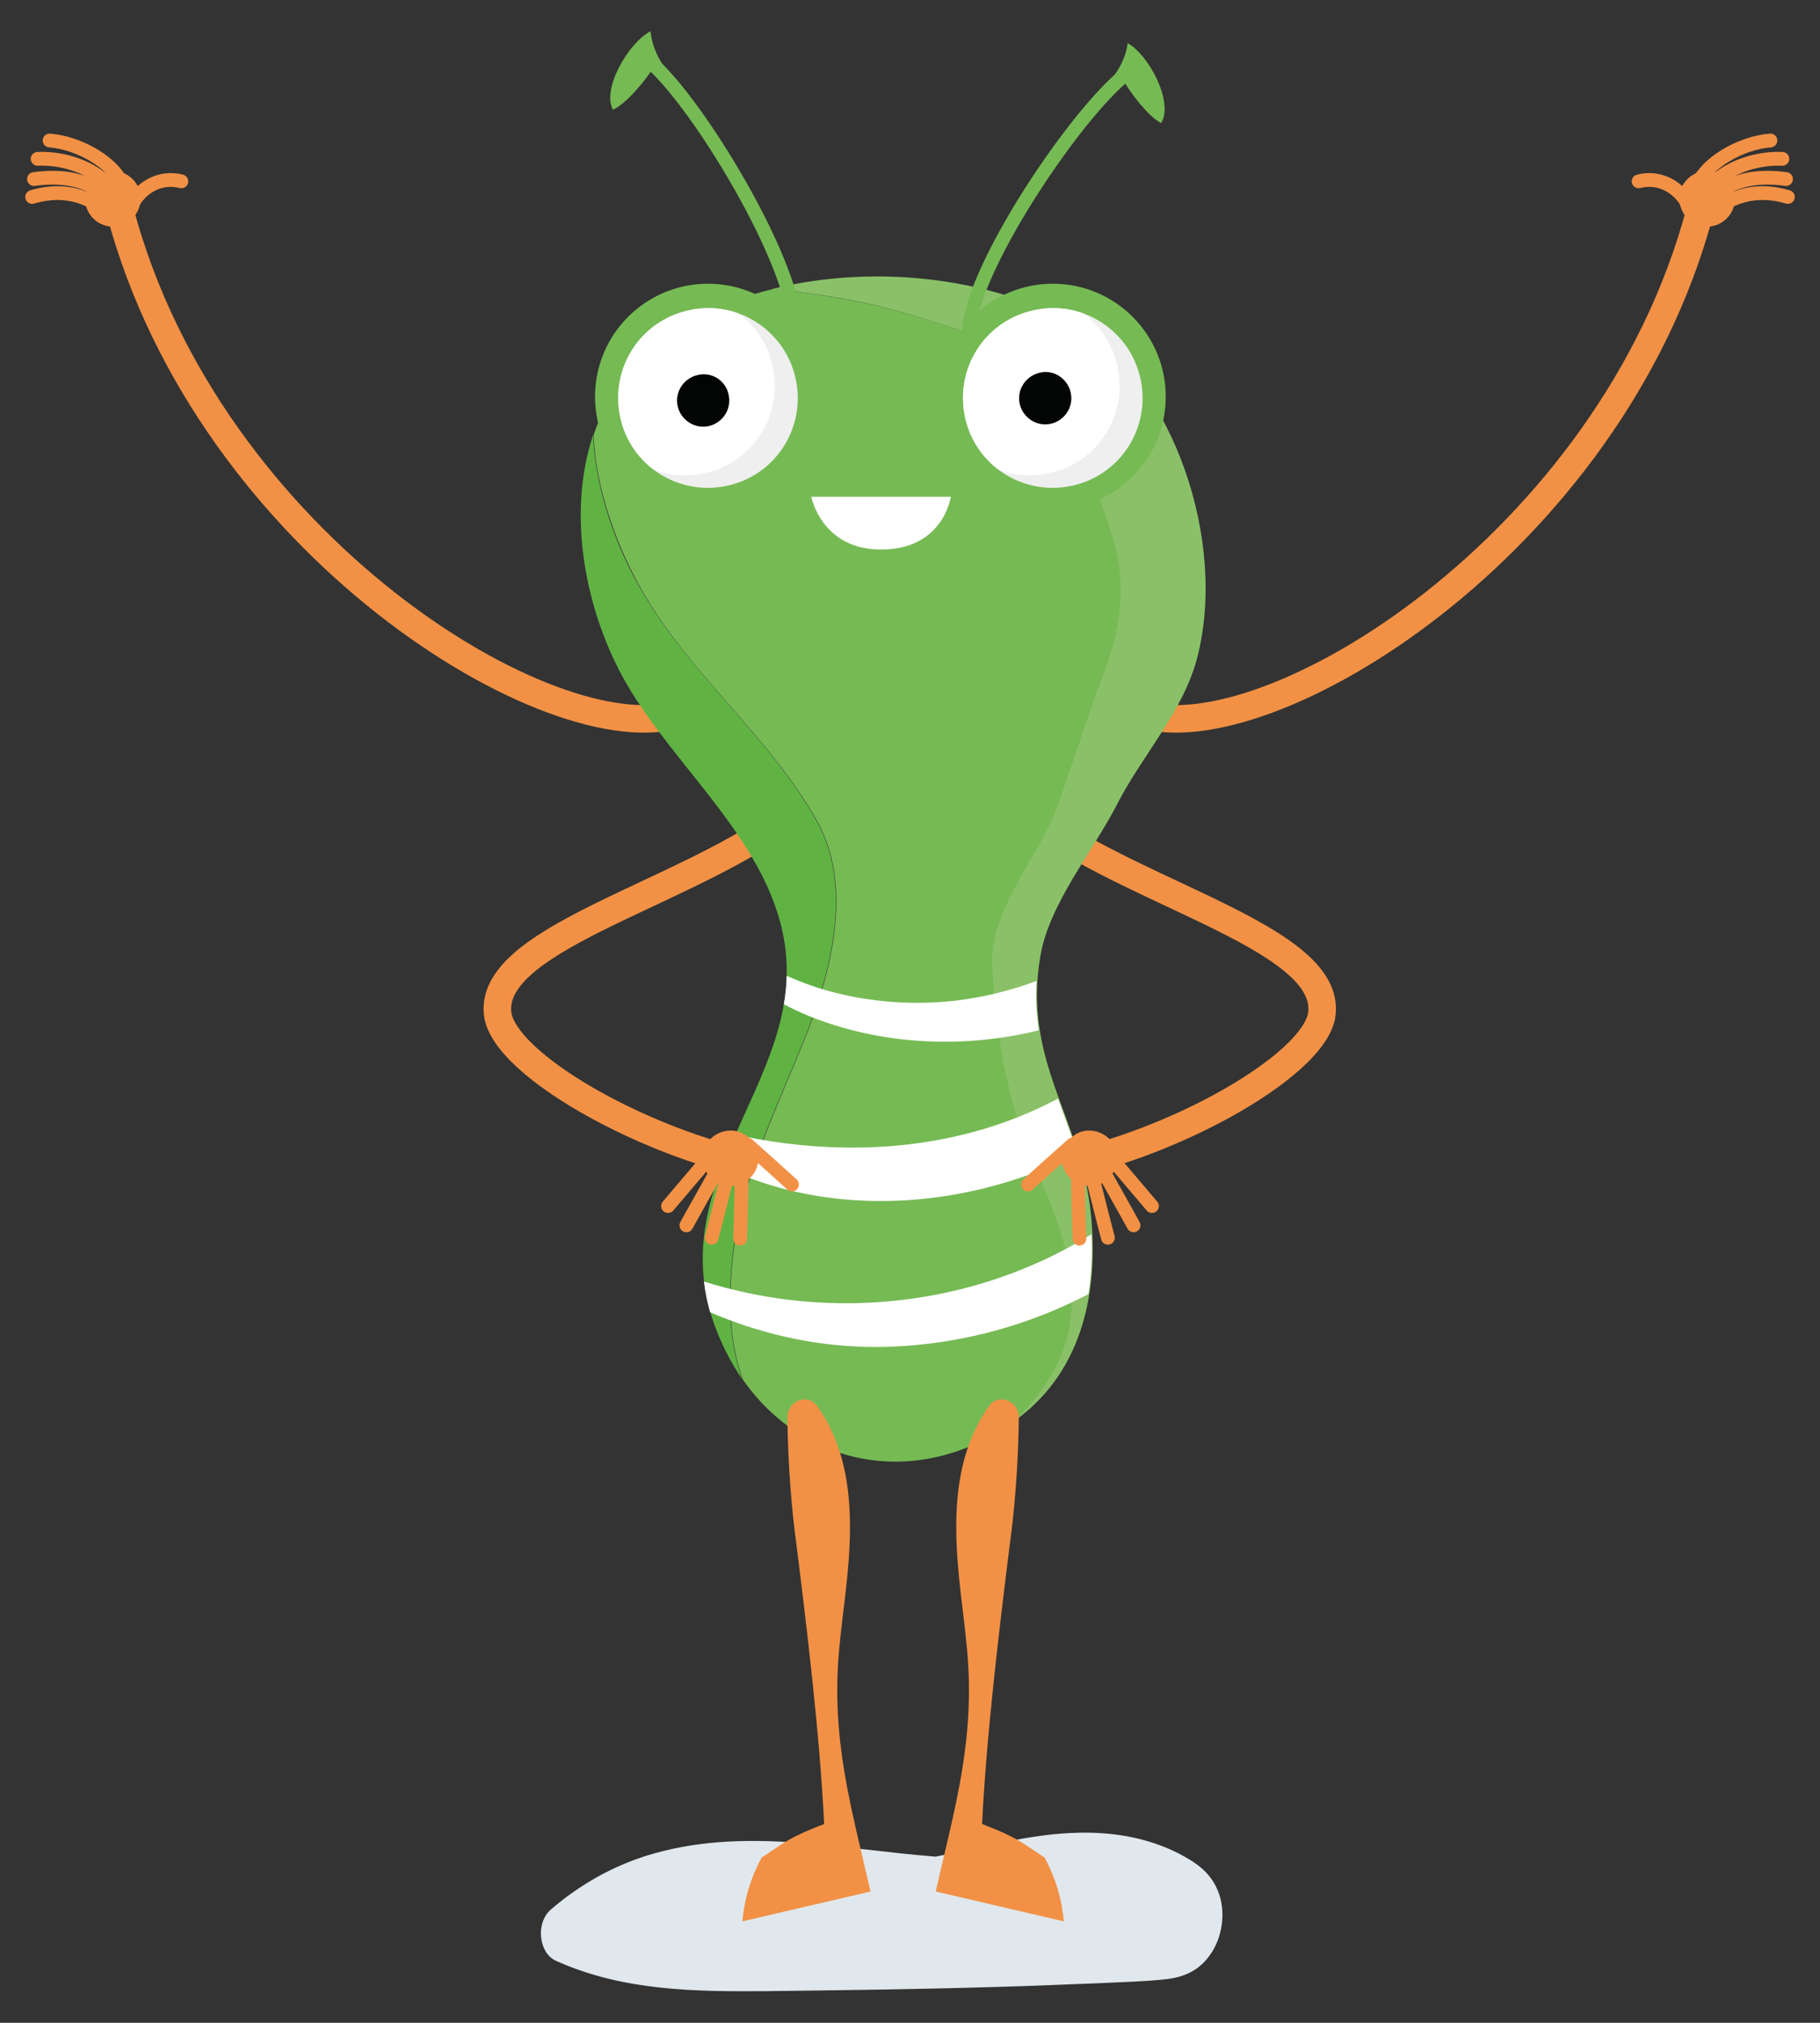
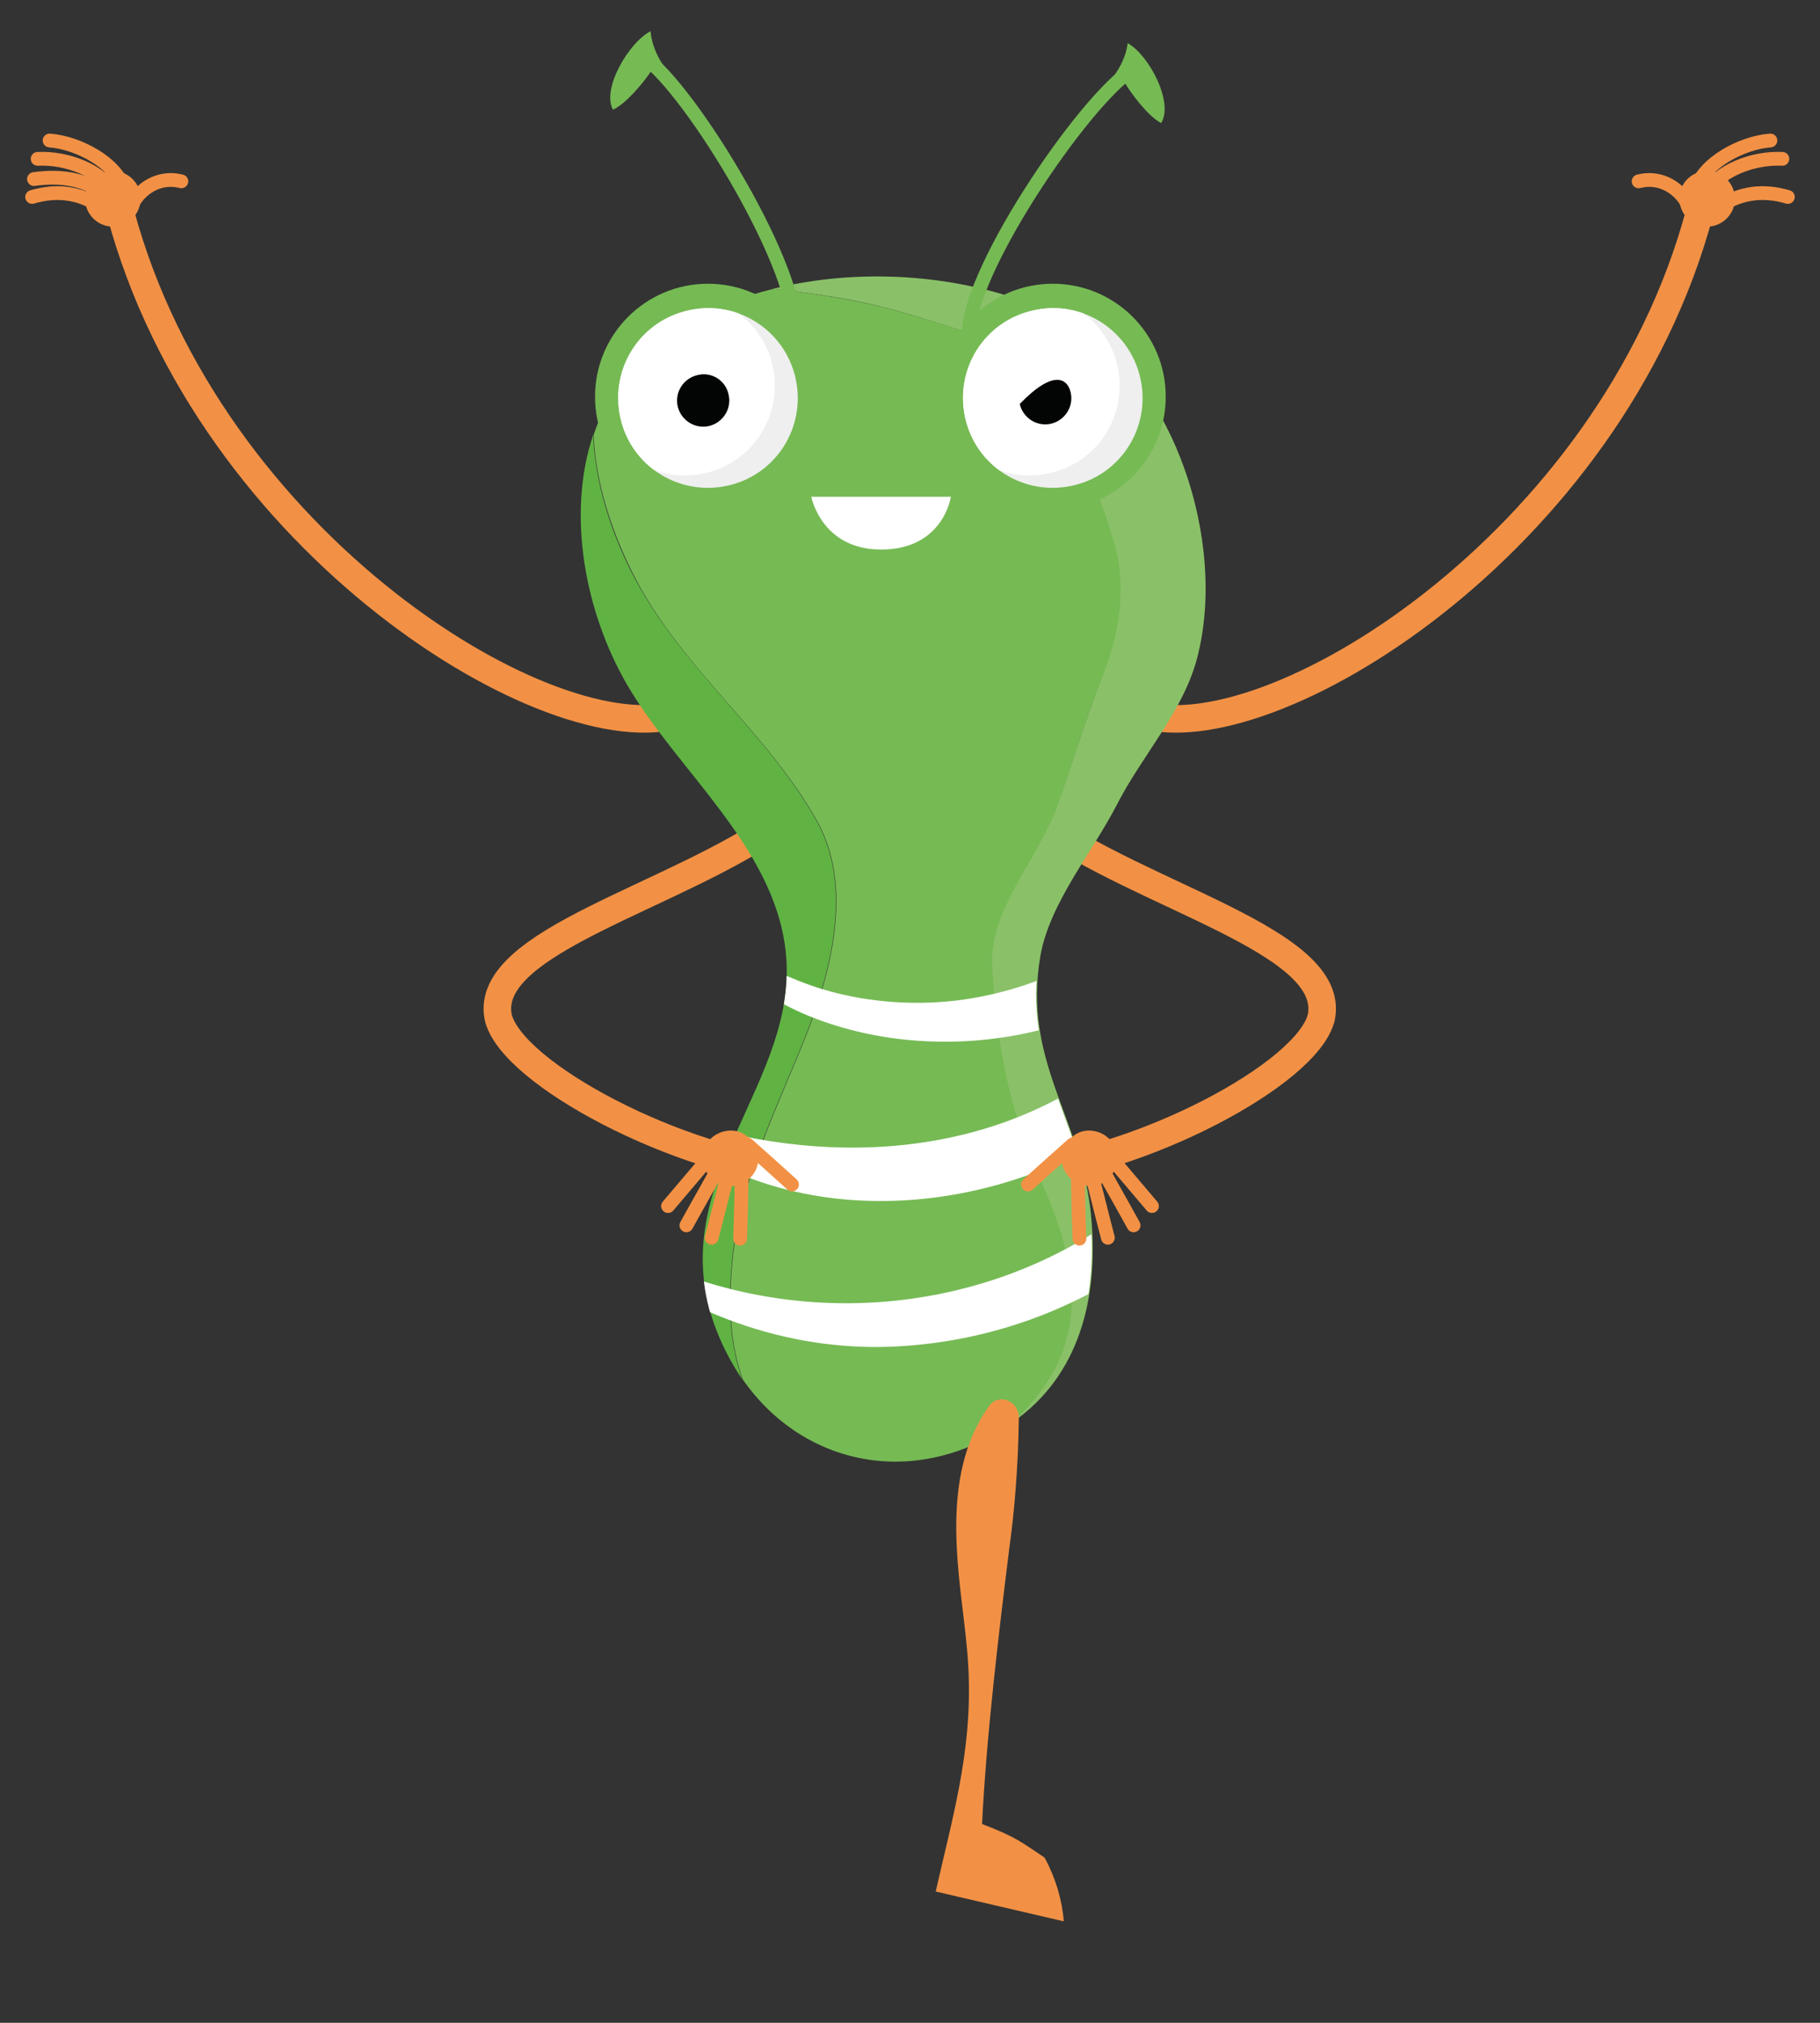
<svg xmlns="http://www.w3.org/2000/svg" xmlns:xlink="http://www.w3.org/1999/xlink" version="1.1" id="Laag_1" x="0px" y="0px" viewBox="0 0 396.4 440.6" style="enable-background:new 0 0 396.4 440.6;" xml:space="preserve">
  <rect x="0" y="0" width="396.4" height="440.6" fill="#333333" stroke="none" />
  <style type="text/css">
	.st0{clip-path:url(#SVGID_2_);}
	.st1{fill:none;stroke:#F29145;stroke-width:6;stroke-linecap:round;stroke-linejoin:round;}
	.st2{fill:none;stroke:#F29145;stroke-width:3;stroke-linecap:round;stroke-linejoin:round;}
	.st3{fill:#F29145;}
	.st4{fill:#E0E8ED;}
	.st5{fill:#8AC168;}
	.st6{fill:#76BA54;}
	.st7{fill:#60B343;}
	.st8{clip-path:url(#XMLID_4_);}
	.st9{fill:#FFFFFF;}
	.st10{fill:none;stroke:#76BA54;stroke-width:3;stroke-linecap:round;stroke-miterlimit:10;}
	.st11{fill:#EFEFEF;}
	.st12{clip-path:url(#SVGID_4_);fill:#FFFFFF;}
	.st13{clip-path:url(#SVGID_6_);fill:#030404;}
	.st14{clip-path:url(#SVGID_8_);fill:#FFFFFF;}
	.st15{clip-path:url(#SVGID_10_);fill:#030404;}
</style>
  <g>
    <defs>
      <rect id="SVGID_1_" width="396.4" height="440.6" />
    </defs>
    <clipPath id="SVGID_2_">
      <use xlink:href="#SVGID_1_" style="overflow:visible;" />
    </clipPath>
    <g class="st0">
      <g id="arm_L_20_">
        <path class="st1" d="M170.5,178.7c-23.3,16.8-65.2,26.2-62,42.8c2.8,12.4,39.9,31.8,66,33.8" />
      </g>
      <g>
        <g id="arm_L_19_">
          <g id="h_spreid_15_">
            <g id="hand_open_21_">
              <path class="st2" d="M29,44.1c2.2-3.7,6.3-5.7,10.5-4.6" />
              <path class="st2" d="M7,42.9c5.4-1.6,10.2-0.9,14.6,1.9" />
              <path class="st2" d="M7.4,39c6.5-0.9,12.1,0.2,16.3,4.2" />
              <path class="st2" d="M8.2,34.6c6.4-0.3,13.7,2.5,16.8,7.5" />
              <path class="st2" d="M10.8,30.6c6.4,0.5,14.3,4.9,16.1,10.2" />
              <path class="st3" d="M29.4,39.6c-2-2.6-5.8-3.2-8.5-1.1c-2.6,2-3.2,5.8-1.1,8.5c2,2.6,5.8,3.2,8.5,1.1        C30.9,46,31.4,42.2,29.4,39.6z" />
            </g>
          </g>
        </g>
        <g id="arm_12_">
          <path class="st1" d="M148,155.5c-27.4,8.8-102.4-36.7-121.8-109.3" />
        </g>
      </g>
      <g id="Frame_54_6_">
-         <path class="st4" d="M265.2,411.7c-1.8-4.3-5.3-6.3-8.5-8c-6.9-3.5-14.5-4.7-21.9-4.5c-10.4,0.2-20.7,3.2-31,5.2     c-21-1.6-42.1-6.7-63-0.2c-7.3,2.3-14.4,6.2-20.8,11.7c-3.4,2.9-2.7,9.5,1.1,11.2c14.7,6.6,30.3,6.7,45.6,6.6     c16.6-0.2,33-0.4,49.6-0.9c8.2-0.2,16.4-0.6,24.6-0.9c4-0.2,8.1-0.3,12.1-0.7c3.8-0.3,7.7-1.4,10.4-5.2     C266.2,422.3,267.2,416.4,265.2,411.7z" />
-       </g>
+         </g>
      <g id="arm_L_12_">
        <path class="st1" d="M225.8,178.7c23.3,16.8,65.2,26.2,62,42.8c-2.8,12.4-39.9,31.8-66,33.8" />
      </g>
      <g>
        <g id="arm_L_9_">
          <g id="h_spreid_6_">
            <g id="hand_open_11_">
              <path class="st2" d="M367.4,44.1c-2.2-3.7-6.3-5.7-10.5-4.6" />
              <path class="st2" d="M389.4,42.9c-5.4-1.6-10.2-0.9-14.6,1.9" />
-               <path class="st2" d="M389,39c-6.5-0.9-12.1,0.2-16.3,4.2" />
              <path class="st2" d="M388.2,34.6c-6.4-0.3-13.7,2.5-16.8,7.5" />
              <path class="st2" d="M385.6,30.6c-6.4,0.5-14.3,4.9-16.1,10.2" />
              <path class="st3" d="M367,39.6c2-2.6,5.8-3.2,8.5-1.1c2.6,2,3.2,5.8,1.1,8.5c-2,2.6-5.8,3.2-8.5,1.1        C365.5,46,365,42.2,367,39.6z" />
            </g>
          </g>
        </g>
        <g id="arm_3_">
          <path class="st1" d="M248.4,155.5c27.4,8.8,102.4-36.7,121.8-109.3" />
        </g>
      </g>
      <g id="XMLID_3_">
        <g>
          <path class="st5" d="M235.4,71.5c20,12.1,31.9,46.1,25.4,71.6c-3,11.8-12.1,21.5-17.5,32.1c-5.4,10.5-14.7,21.5-16.7,33      c-3.9,23.1,8.8,34.9,11,56.2c1.7,16.6-1.7,33.8-15.7,44.4c-0.6,0.5-1.3,0.9-1.9,1.4c2.6-2.4,5-5,7-7.8      c10.8-15,5.9-31.1-0.9-46.4c-6.5-14.6-9.2-29.2-10.1-45.5c-0.7-12.6,10.2-23.6,14.3-35.2c3.6-10.1,6.1-18.5,10-28.7      c3.5-8.9,5-19,2.3-28.2c-5.2-18-15.4-40.5-31.7-45.9c-17.8-5.8-23.6-7.4-42.5-9.6C191.5,57.2,217.7,60.8,235.4,71.5z" />
          <path class="st6" d="M242.7,118.4c2.7,9.2,1.2,19.3-2.3,28.2c-4,10.1-6.4,18.5-10,28.7c-4.1,11.6-15,22.7-14.3,35.2      c0.9,16.3,3.6,30.9,10.1,45.5c6.9,15.3,11.7,31.4,0.9,46.4c-2,2.8-4.4,5.4-7,7.8c-20.7,14.2-45.1,9.2-58.3-9.7      c-2.7-7.5-3.1-15.5-2.4-24.3c1.4-17.8,9-32.9,15.6-49.2c6.2-15.2,10.9-33.9,3-48.1c-10.4-18.6-27.8-32-38.3-50.5      c-5.1-9-10-21.7-10.4-33.7c3.3-9.8,9.6-18.4,20-24.3c5.9-3.4,12.4-5.8,19.2-7.5c18.8,2.3,24.6,3.8,42.5,9.6      C227.3,77.9,237.5,100.4,242.7,118.4z" />
          <path class="st7" d="M177.9,178.9c7.9,14.2,3.2,32.9-3,48.1c-6.6,16.3-14.2,31.3-15.6,49.2c-0.7,8.8-0.3,16.8,2.4,24.3      c-2.5-3.7-4.7-7.9-6.3-12.5c-10.7-31.4,19-52.4,15.7-81c-2.6-22.7-23.7-39.2-34.6-58c-8.9-15.4-13.2-36.7-7.3-54.3      c0.4,12,5.2,24.8,10.4,33.7C150.2,146.9,167.6,160.4,177.9,178.9z" />
        </g>
        <g>
			</g>
      </g>
      <g>
        <defs>
          <path id="XMLID_2_" d="M171.1,207c-2.6-22.7-23.7-39.2-34.6-58c-13.9-24-16.4-62.1,12.7-78.6c26.1-14.8,59.7-8.4,82.6,5.4      c20,12.1,35.3,41.8,28.8,67.3c-3,11.8-12.1,21.5-17.5,32.1c-5.4,10.5-14.7,21.5-16.7,33c-3.9,23.1,8.8,34.9,11,56.2      c1.7,16.7-1.7,33.9-15.7,44.4c-25,18.8-56.4,8.6-66.4-20.9C144.8,256.6,174.4,235.5,171.1,207z" />
        </defs>
        <clipPath id="XMLID_4_">
          <use xlink:href="#XMLID_2_" style="overflow:visible;" />
        </clipPath>
        <g class="st8">
          <path class="st7" d="M89.7-203.1c22.6,20,45.3,40,67.9,60.1" />
          <g>
            <path class="st7" d="M88.5-201.9c11.4,10.4,22.9,20.7,34.3,31.1c5.6,5.1,11.2,10.1,16.8,15.2c5.4,4.9,10.7,10.5,16.8,14.6       c2.3,1.5,4.4-1.7,2.8-3.6c-4.8-5.7-11.3-10.3-16.9-15.1c-5.7-4.9-11.4-9.9-17.2-14.8c-11.4-9.9-22.9-19.8-34.3-29.7       C89.3-205.6,86.9-203.4,88.5-201.9L88.5-201.9z" />
          </g>
        </g>
        <g class="st8">
          <g>
            <path class="st9" d="M156.5,208.8c6.7,5.6,13,10,21.2,13.1c7.7,2.9,15.8,4.5,24,4.9c8.2,0.4,16.6-0.4,24.6-2.4       c6.6-1.7,17.6-4.8,21.2-11c1.7-2.9-0.4-7.3-4-7.1c-3.7,0.3-6.3,2.3-9.5,3.9c-3.3,1.7-6.8,3-10.3,4.2c-7.1,2.4-14.4,3.8-21.9,4       c-7.5,0.2-15-0.7-22.2-2.8c-7.6-2.2-14.4-6.2-22-8.4C156.5,207,155.7,208.2,156.5,208.8L156.5,208.8z" />
          </g>
        </g>
        <g class="st8">
          <g>
            <path class="st9" d="M141.5,243.5c29.4,26.2,76.3,22.1,106.6-0.4c6.5-4.8,0.1-15.9-6.4-11c-28.6,21.6-66.7,22-99.2,9.8       C141.5,241.6,140.8,242.9,141.5,243.5L141.5,243.5z" />
          </g>
        </g>
        <g class="st8">
          <g>
            <path class="st9" d="M130.5,271.2c18.2,14.7,40.8,23.2,64.3,22.1c23.5-1.1,45.8-10.3,63.2-26c5.2-4.7-2.4-12.2-7.7-7.7       c-32.8,28.4-81.3,32.1-118.5,9.9C130.8,268.8,129.5,270.4,130.5,271.2L130.5,271.2z" />
          </g>
        </g>
      </g>
      <g>
        <path class="st6" d="M142,15.2c-1.5,2.4-5.6,7.4-8.5,8.7c-2.5-4.6,3.5-14.7,8.2-17.1c0.2,3.2,2.2,7.8,5.6,10.6     C149.6,19.4,142,15.2,142,15.2z" />
        <path class="st10" d="M139.2,11.8c9.4,4.8,34.4,45.3,33.9,59.8" />
      </g>
      <g>
        <path class="st6" d="M244.8,17.7c1.4,2.5,5.3,7.7,8.1,9.1c2.8-4.5-2.7-14.9-7.3-17.4c-0.3,3.2-2.6,7.7-6.1,10.3     C237,21.5,244.8,17.7,244.8,17.7z" />
        <path class="st10" d="M247.8,14.5c-9.6,4.4-36.6,43.5-36.8,58" />
      </g>
      <path class="st9" d="M207.1,108.2h-30.4c0,0,2.2,11.5,15.2,11.5C205.5,119.7,207.1,108.2,207.1,108.2z" />
      <g>
        <circle class="st6" cx="229.3" cy="86.4" r="24.6" />
        <g id="oog_R_7_">
          <g id="ooggrijs_R_7_">
            <path class="st11" d="M248.4,82.5c2.3,10.6-4.3,21-14.9,23.3c-10.6,2.3-21-4.3-23.3-14.9c-2.3-10.6,4.3-21,14.9-23.3       C235.6,65.2,246.1,71.9,248.4,82.5z" />
          </g>
          <g id="oogwit_R_7_">
            <g>
              <defs>
                <path id="SVGID_3_" d="M248.4,82.5c2.3,10.6-4.3,21-14.9,23.3c-10.6,2.3-21-4.3-23.3-14.9c-2.3-10.6,4.3-21,14.9-23.3         C235.6,65.2,246.1,71.9,248.4,82.5z" />
              </defs>
              <clipPath id="SVGID_4_">
                <use xlink:href="#SVGID_3_" style="overflow:visible;" />
              </clipPath>
              <path class="st12" d="M243.4,79.8c2.3,10.6-4.3,21-14.9,23.3c-10.6,2.3-21-4.3-23.3-14.9c-2.3-10.6,4.3-21,14.9-23.3        C230.7,62.6,241.1,69.2,243.4,79.8z" />
            </g>
          </g>
          <g id="pupil_R_7_">
            <g>
              <defs>
                <path id="SVGID_5_" d="M248.4,82.5c2.3,10.6-4.3,21-14.9,23.3c-10.6,2.3-21-4.3-23.3-14.9c-2.3-10.6,4.3-21,14.9-23.3         C235.6,65.2,246.1,71.9,248.4,82.5z" />
              </defs>
              <clipPath id="SVGID_6_">
                <use xlink:href="#SVGID_5_" style="overflow:visible;" />
              </clipPath>
-               <path class="st13" d="M233.2,85.5c0.7,3.1-1.3,6.1-4.3,6.8c-3.1,0.7-6.1-1.3-6.8-4.3c-0.7-3.1,1.3-6.1,4.3-6.8        C229.4,80.4,232.5,82.4,233.2,85.5z" />
+               <path class="st13" d="M233.2,85.5c0.7,3.1-1.3,6.1-4.3,6.8c-3.1,0.7-6.1-1.3-6.8-4.3C229.4,80.4,232.5,82.4,233.2,85.5z" />
            </g>
          </g>
        </g>
      </g>
      <g>
        <circle class="st6" cx="154.2" cy="86.4" r="24.6" />
        <g id="oog_R_6_">
          <g id="ooggrijs_R_6_">
            <path class="st11" d="M173.3,82.5c2.3,10.6-4.3,21-14.9,23.3c-10.6,2.3-21-4.3-23.3-14.9c-2.3-10.6,4.3-21,14.9-23.3       C160.5,65.2,171,71.9,173.3,82.5z" />
          </g>
          <g id="oogwit_R_6_">
            <g>
              <defs>
                <path id="SVGID_7_" d="M173.3,82.5c2.3,10.6-4.3,21-14.9,23.3c-10.6,2.3-21-4.3-23.3-14.9c-2.3-10.6,4.3-21,14.9-23.3         C160.5,65.2,171,71.9,173.3,82.5z" />
              </defs>
              <clipPath id="SVGID_8_">
                <use xlink:href="#SVGID_7_" style="overflow:visible;" />
              </clipPath>
              <path class="st14" d="M168.3,79.8c2.3,10.6-4.3,21-14.9,23.3c-10.6,2.3-21-4.3-23.3-14.9c-2.3-10.6,4.3-21,14.9-23.3        C155.6,62.6,166,69.2,168.3,79.8z" />
            </g>
          </g>
          <g id="pupil_R_6_">
            <g>
              <defs>
                <path id="SVGID_9_" d="M173.3,82.5c2.3,10.6-4.3,21-14.9,23.3c-10.6,2.3-21-4.3-23.3-14.9c-2.3-10.6,4.3-21,14.9-23.3         C160.5,65.2,171,71.9,173.3,82.5z" />
              </defs>
              <clipPath id="SVGID_10_">
                <use xlink:href="#SVGID_9_" style="overflow:visible;" />
              </clipPath>
              <path class="st15" d="M158.7,86c0.7,3.1-1.3,6.1-4.3,6.8c-3.1,0.7-6.1-1.3-6.8-4.3c-0.7-3.1,1.3-6.1,4.3-6.8        C155,80.9,158.1,82.9,158.7,86z" />
            </g>
          </g>
        </g>
      </g>
      <g id="hand_open_13_">
        <path class="st2" d="M233.6,249.3c-3.3,2.9-6.5,5.8-9.7,8.7" />
        <path class="st2" d="M250.9,262.7c-3.4-4-6.7-7.9-10.1-11.9" />
        <path class="st2" d="M246.9,266.9c-2.8-5.1-5.7-10.1-8.5-15.3" />
        <path class="st2" d="M241.3,269.6c-1.5-5.7-2.9-11.5-4.4-17.3" />
        <path class="st2" d="M235.1,269.8c-0.2-5.6-0.3-11.1-0.4-16.7" />
        <path class="st3" d="M231.6,254.4c1.2,3.1,4.7,4.7,7.8,3.6c3.1-1.2,4.7-4.7,3.6-7.8c-1.2-3.1-4.7-4.7-7.8-3.6     C232.1,247.9,230.4,251.3,231.6,254.4z" />
      </g>
      <g id="hand_open_20_">
        <path class="st2" d="M162.8,249.3c3.3,2.9,6.5,5.8,9.7,8.7" />
        <path class="st2" d="M145.5,262.7c3.4-4,6.7-7.9,10.1-11.9" />
        <path class="st2" d="M149.5,266.9c2.8-5.1,5.7-10.1,8.5-15.3" />
        <path class="st2" d="M155,269.6c1.5-5.7,2.9-11.5,4.4-17.3" />
        <path class="st2" d="M161.2,269.8c0.2-5.6,0.3-11.1,0.4-16.7" />
        <path class="st3" d="M164.8,254.4c-1.2,3.1-4.7,4.7-7.8,3.6c-3.1-1.2-4.7-4.7-3.6-7.8s4.7-4.7,7.8-3.6     C164.3,247.9,165.9,251.3,164.8,254.4z" />
      </g>
      <path class="st3" d="M215.4,306.3c2.1-3,6.5-1.2,6.5,2.5c-0.1,10.9-1.1,21.4-1.9,27.1c-2.4,19.1-5.2,42.6-6.1,61.4    c7.6,2.9,8.6,4,13.6,7.3c2.4,4.4,3.8,9.1,4.2,13.9l-27.9-6.5c4.1-18.1,8.7-33.1,6.8-53C209.3,344.2,204.1,322.1,215.4,306.3z" />
-       <path class="st3" d="M178,306.3c-2.1-3-6.5-1.2-6.5,2.5c0.1,10.9,1.1,21.4,1.9,27.1c2.4,19.1,5.2,42.6,6.1,61.4    c-7.6,2.9-8.6,4-13.6,7.3c-2.4,4.4-3.8,9.1-4.2,13.9l27.9-6.5c-4.1-18.1-8.7-33.1-6.8-53C184.1,344.2,189.3,322.1,178,306.3z" />
    </g>
  </g>
</svg>